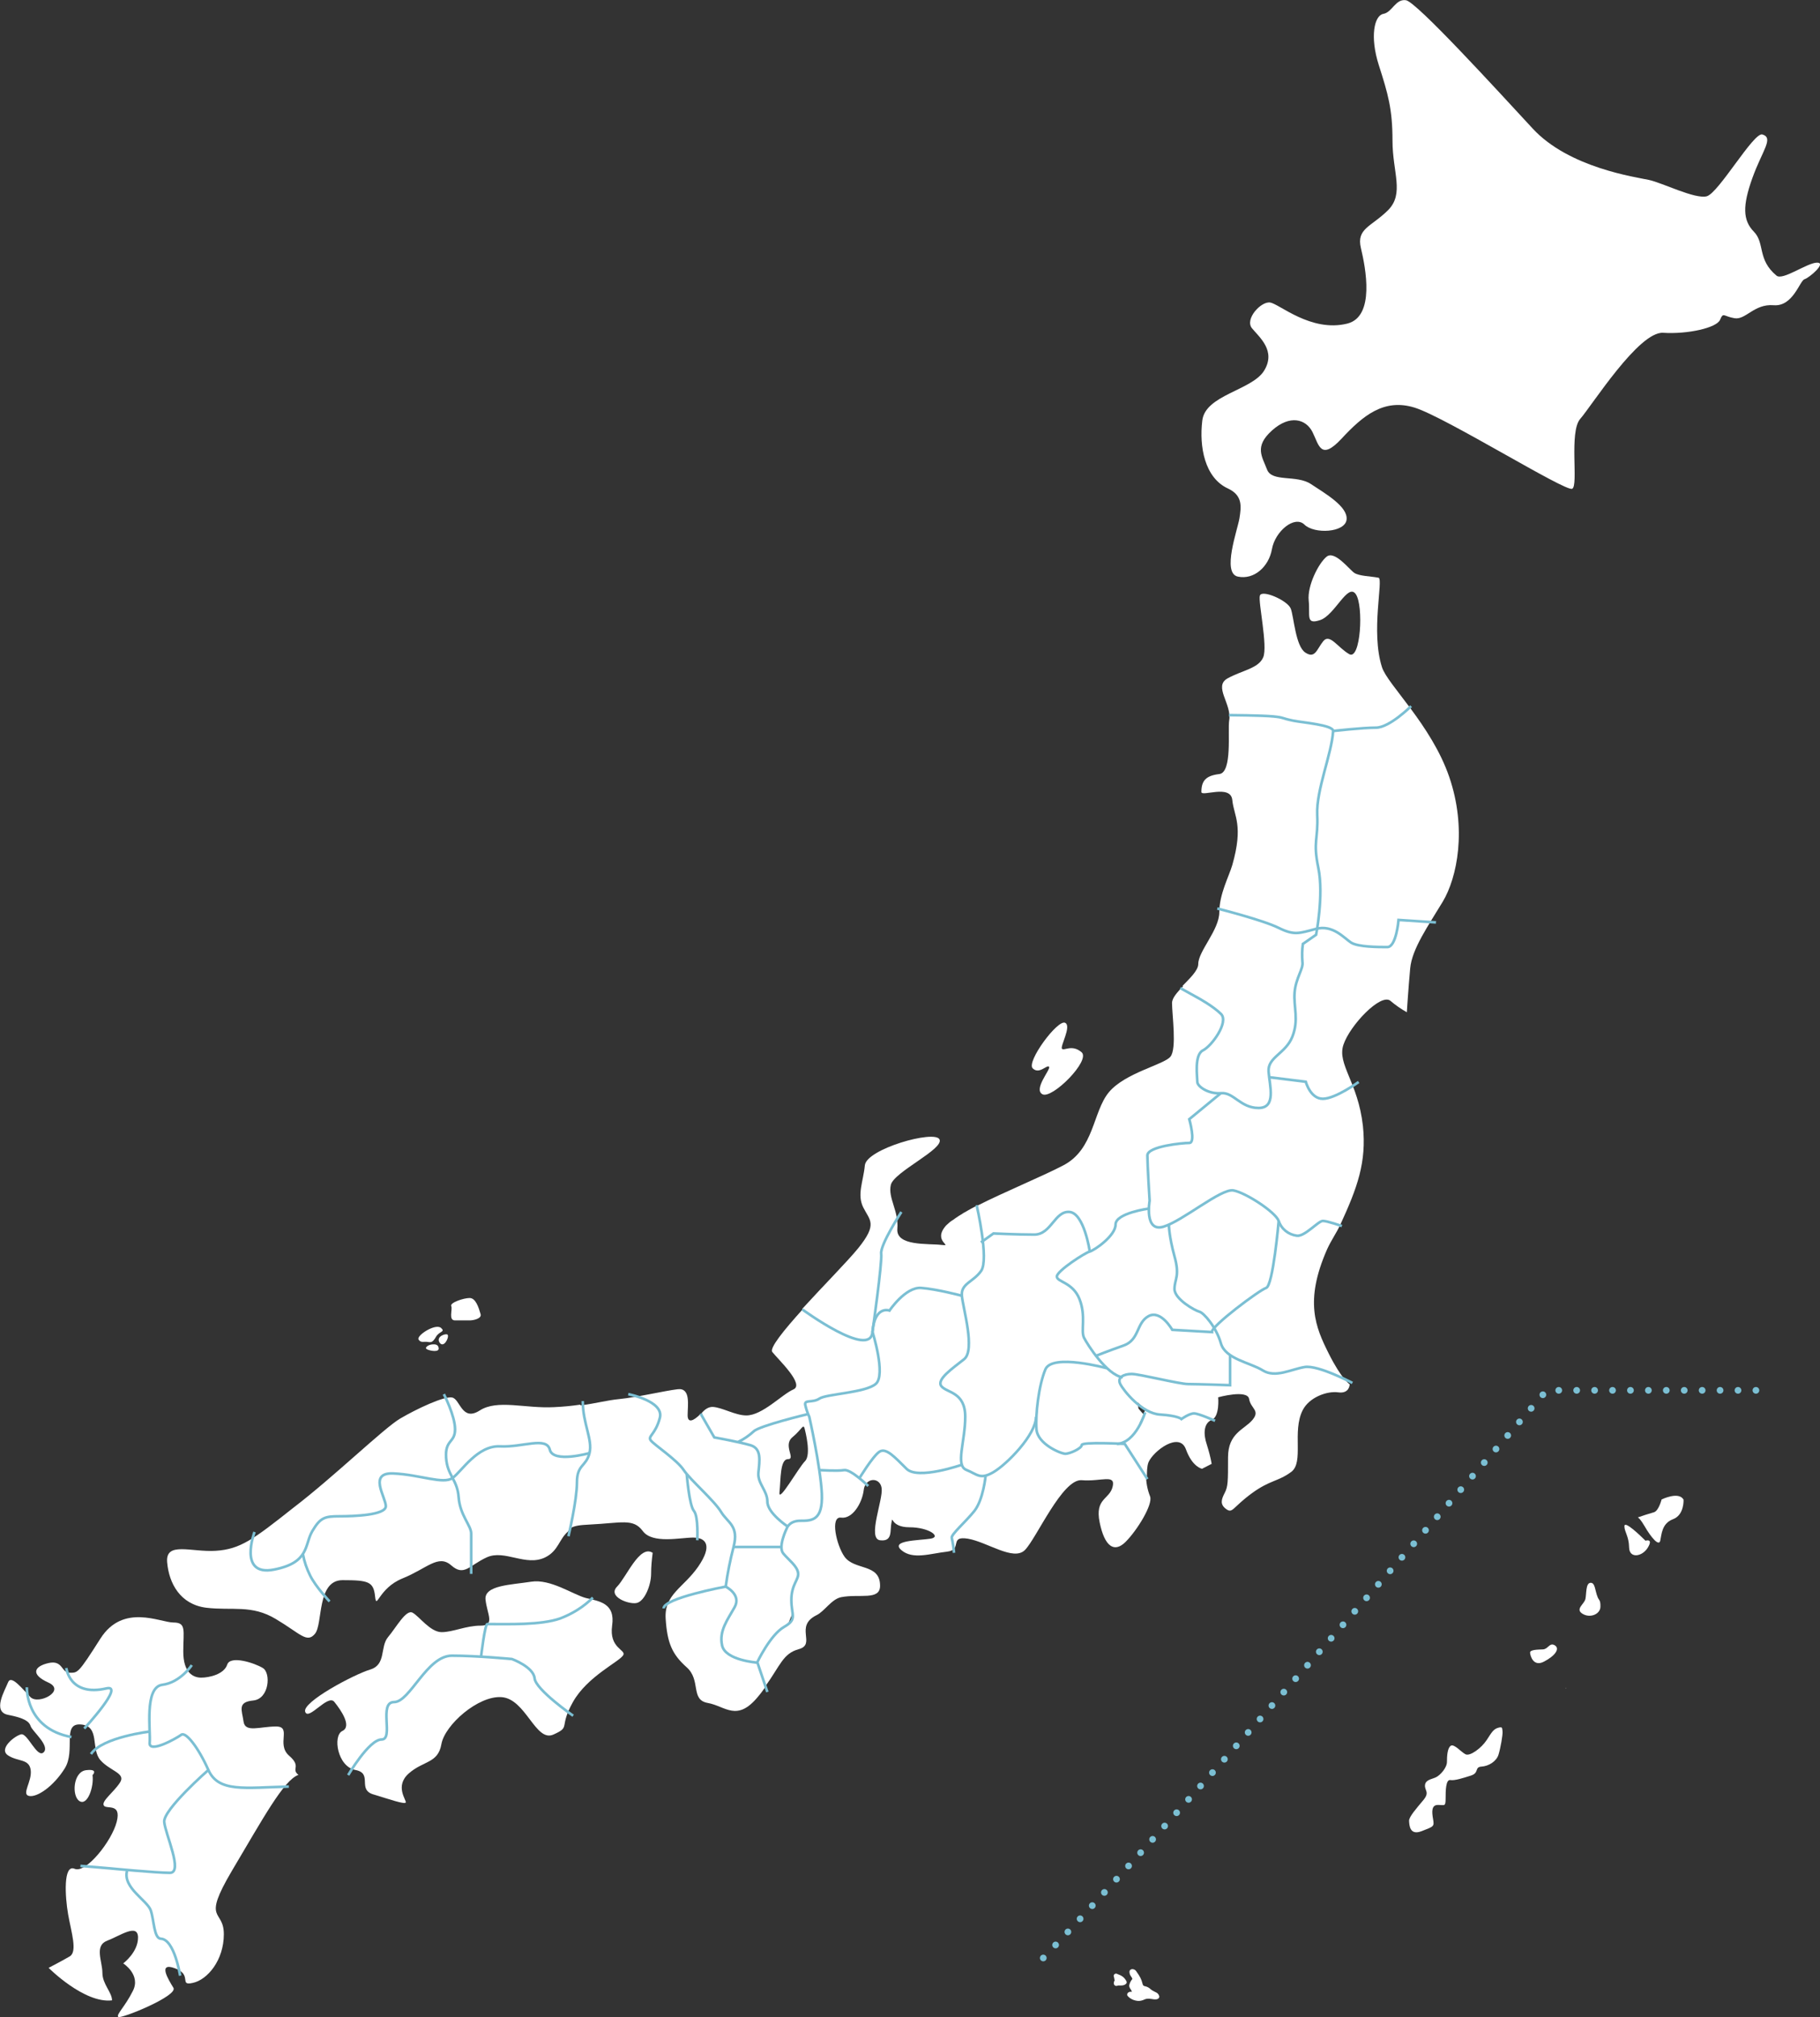
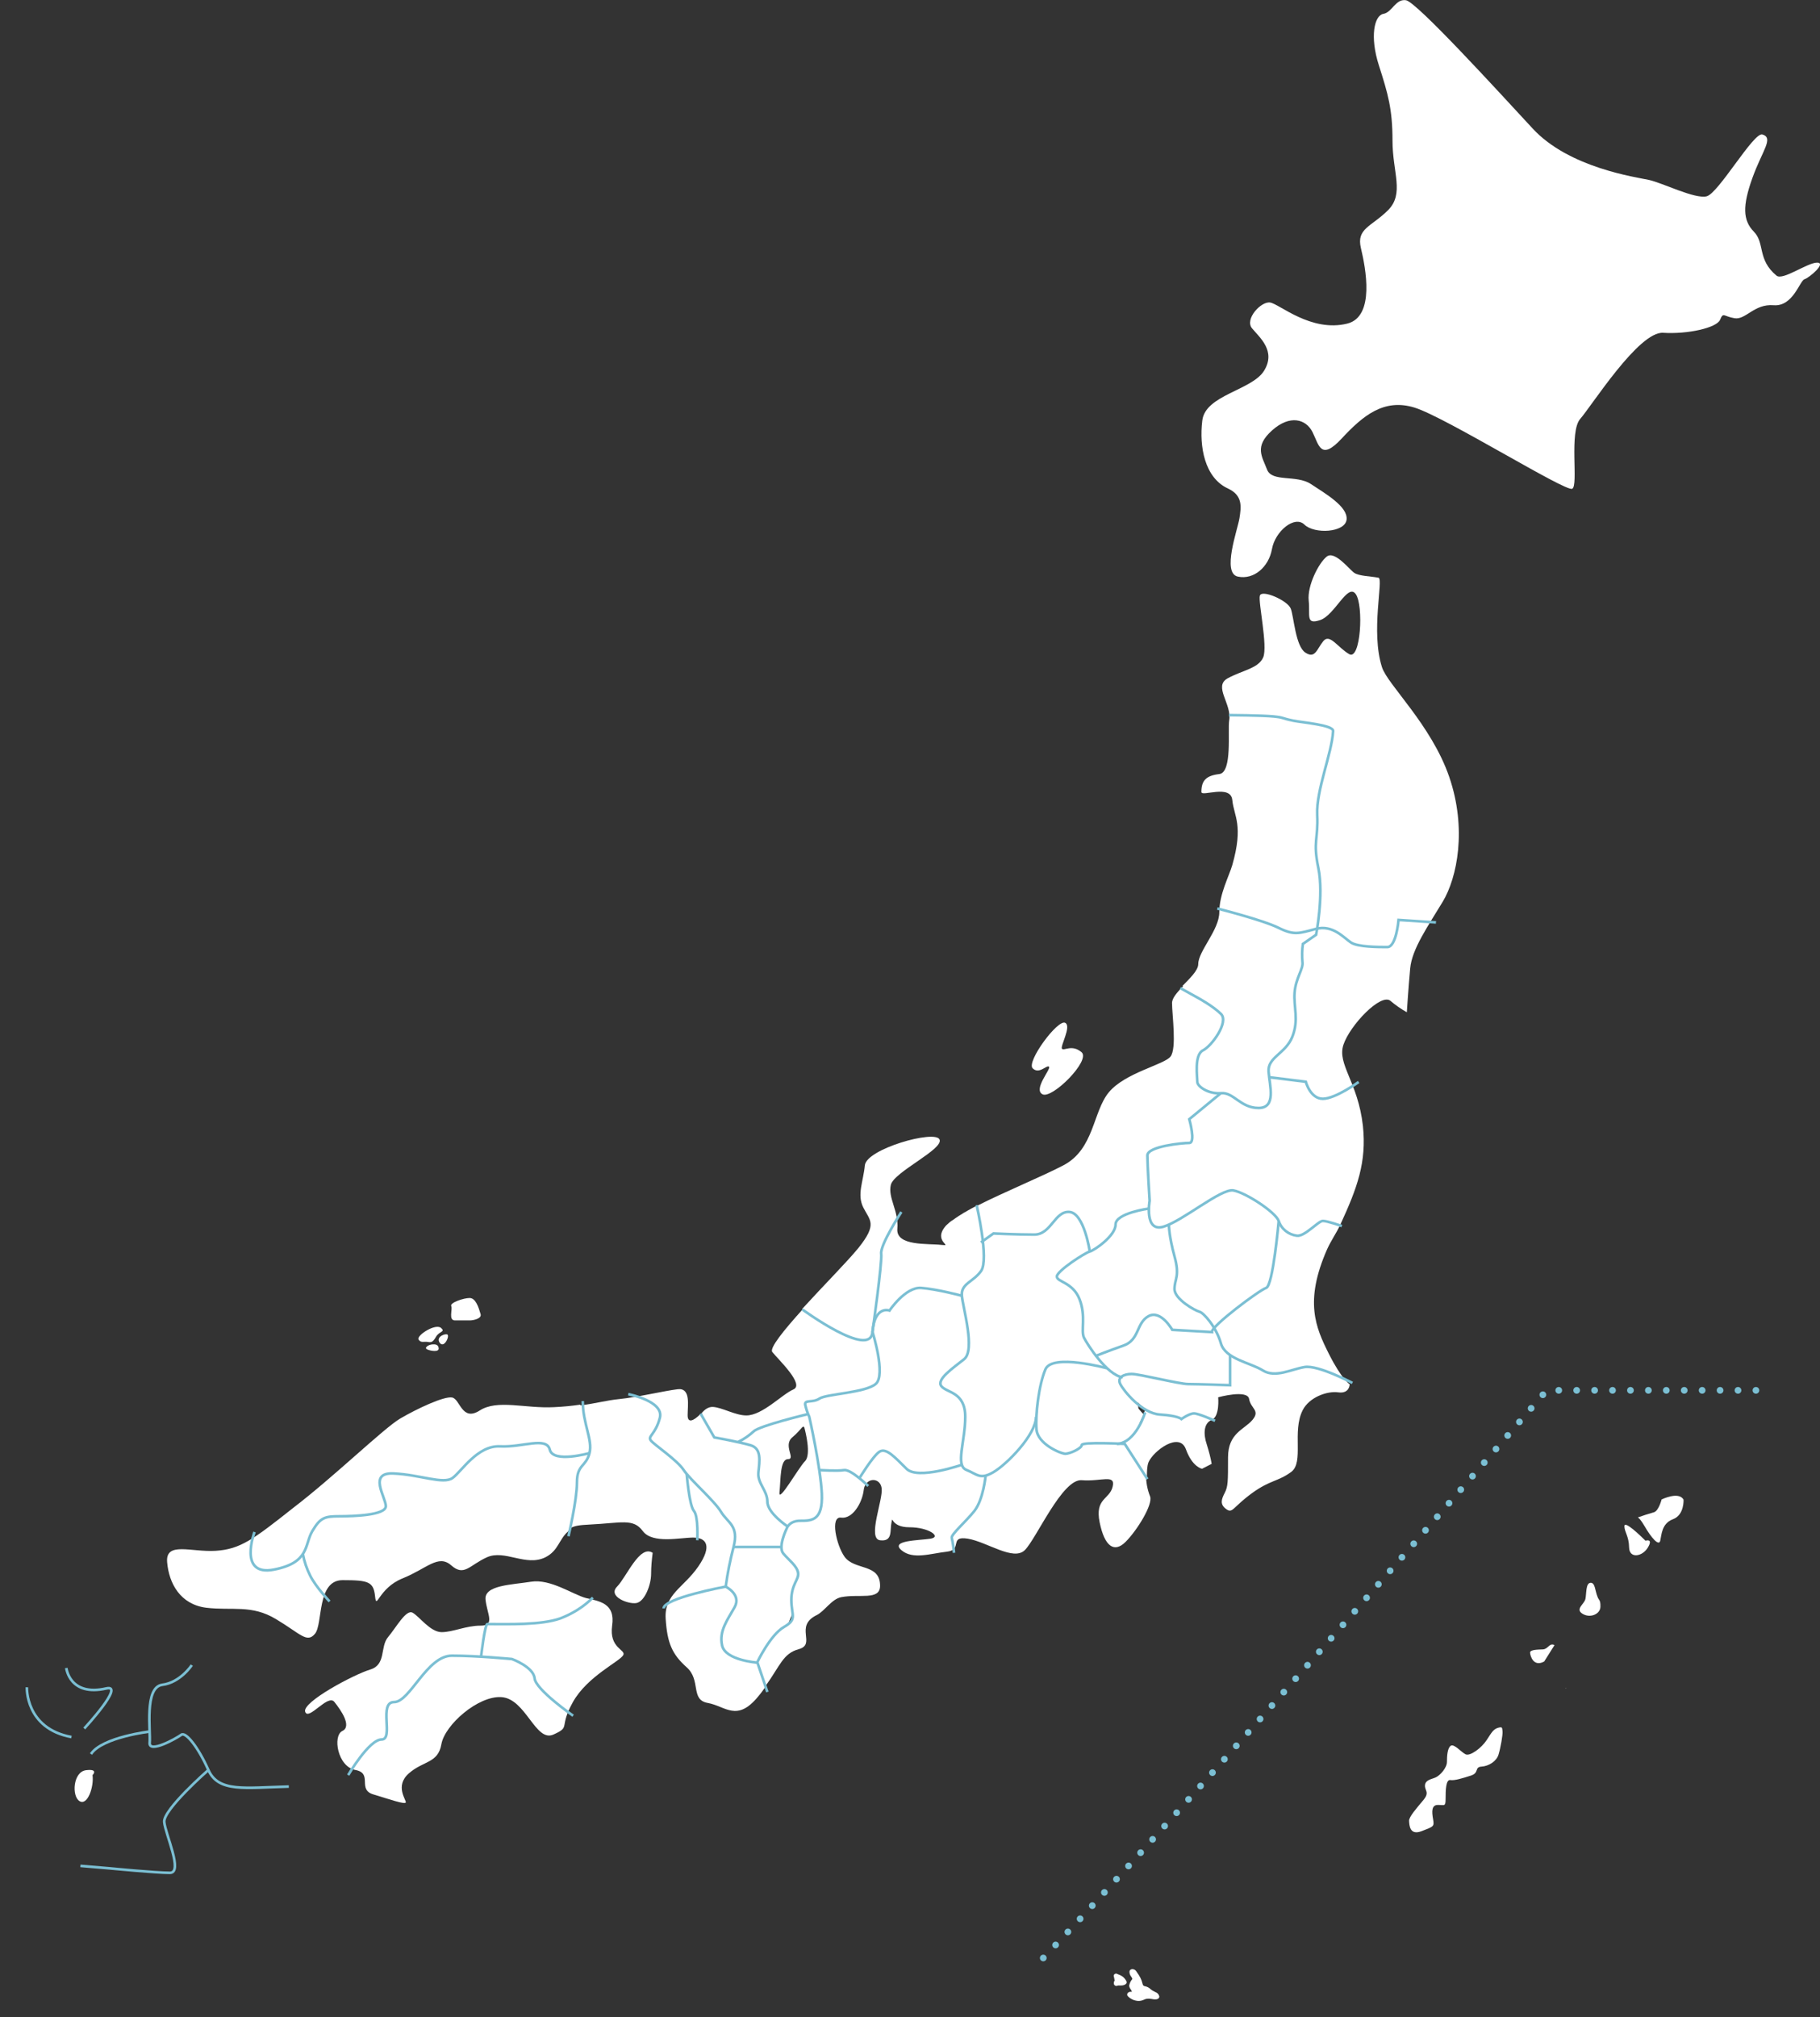
<svg xmlns="http://www.w3.org/2000/svg" version="1.1" x="0px" y="0px" viewBox="0 0 812.3 900.1" style="enable-background:new 0 0 812.3 900.1;" xml:space="preserve">
  <rect x="0" y="0" width="812.3" height="900.1" fill="#333333" stroke="none" />
  <style type="text/css">
	.st0{display:none;}
	.st1{display:inline;stroke:#FFFFFF;stroke-miterlimit:10;}
	.st2{fill:none;stroke:#7BBFD3;stroke-width:3;stroke-linecap:round;stroke-miterlimit:10;stroke-dasharray:0,8;}
	.st3{fill-rule:evenodd;clip-rule:evenodd;fill:#FFFFFF;}
	.st4{fill:none;stroke:#7BBFD3;stroke-width:1.173;stroke-miterlimit:10;}
	.st5{fill:#FFFFFF;}
</style>
  <g id="レイヤー_2" class="st0">
    <rect y="0" class="st1" width="812.3" height="900.1" />
  </g>
  <g id="レイヤー_1">
    <g transform="translate(0 0)">
      <path class="st2" d="M783.7,620.4h-93.4c0,0-162,188.4-228.5,257.3" />
      <path class="st3" d="M273.2,725.4c1.5-10.1-5.8-10.9-11.6-12.3c-5.8-1.5-15.9-8.7-24.6-7.3s-21,1.5-20.3,8s4.4,11.6-2.2,11.6    s-12.3,2.9-17.4,2.9s-10.1-7.2-13-8.7s-7.2,6.5-10.9,10.9s-0.7,12.3-8,14.5s-30.4,14.5-29,18.8s10.1-8,13-4.4s8,10.9,3.6,13    s-2.2,15.9,5.8,17.4s0.7,8.7,8,10.9s14.1,4.6,14.5,3.6s-5.1-7.3,1.4-13s13-4.4,14.5-13s16.4-21.7,26.8-21    c10.9,0.7,15.2,20.3,23.2,16.7s2.2-2.9,8.7-14.5c6.5-11.6,21-18.1,22.5-21C279.4,736.1,271.8,735.5,273.2,725.4z" />
      <path class="st3" d="M275.4,708c-4.3,4.4,5.1,8,8.7,7.3s6.5-8,6.5-13c0-3.2,0.3-6.3,0.7-9.4C285.5,689.1,279.7,703.6,275.4,708z" />
      <path class="st3" d="M616.8,297.7c-5.1-15.9,0.7-39.1-1.5-39.9c-3.6-0.7-8.7-0.7-10.9-2.2s-8.7-10.1-12.3-7.2s-8.7,13-8,19.6    s-1.5,10.9,5.1,8.7s12.3-16.7,15.9-11.6s2.2,29.7-2.9,26.8s-8.7-9.4-11.6-5.8s-3.6,8-8,5.1s-5.1-15.9-6.5-19.6s-13-8.7-13.8-5.8    s3.6,22.5,1.5,27.5s-9.4,5.8-15.9,9.4s2,11.4,0.7,18.8c-0.7,4.4,1.5,23.2-4.4,23.9s-8,2.9-8,8c0,2.3,13.1-3.6,13.8,3.6    s5.1,11.1,0,29c-1.5,5.1-5.8,13-5.8,21s-9.4,17.4-9.4,23.2c0,2.9-4.1,6.7-7,9.7l0.2,0.2c-2.6,2.7-4.9,5.2-4.9,7.5    c0,5.1,2.2,20.3-0.7,23.9s-20.3,7.2-27.5,15.9s-6.5,25.4-20.3,32.6c-9.1,4.8-26.2,11.8-38.6,18.1l-0.3-0.6c0,0,0.1,0.3,0.1,0.6    c-0.2,0.1-0.4,0.2-0.6,0.3c-0.6,0.3-1.1,0.6-1.7,0.9c-0.2,0.1-0.5,0.3-0.7,0.4c-0.5,0.3-1,0.5-1.4,0.8c-0.3,0.2-0.6,0.3-0.9,0.5    c-0.4,0.2-0.8,0.4-1.1,0.7c-0.4,0.2-0.7,0.4-1,0.6c-0.3,0.2-0.6,0.3-0.8,0.5c-0.4,0.3-0.8,0.5-1.2,0.8c-0.1,0.1-0.3,0.2-0.4,0.3    c-0.4,0.3-0.8,0.6-1.2,0.8c-0.1,0.1-0.2,0.1-0.3,0.2c-0.4,0.3-0.8,0.6-1.1,0.9c0,0-0.1,0.1-0.1,0.1c-0.3,0.3-0.7,0.6-1,0.9    c-6.5,7.2,3.6,9.4-2.2,8.7s-20.3,0.7-19.6-7.2s-4.3-13.8-2.9-19.6s23.9-16,21.7-20.3c-2.2-4.3-32.6,4.3-33.3,11.6    s-3.6,13-0.7,18.8s6.5,7.3-2.2,18.1c-4.6,5.7-15.9,17.1-25.1,27.2l0.2,0.2c-8.3,9.2-14.9,17.3-13.5,19c2.9,3.6,14.5,14.5,9.4,16.7    c-5.1,2.2-13.8,11.6-21,11.6c-4.9,0-10.6-3.5-14.9-3.8c-2.1-0.1-3.8,1.3-5,2.7c-0.3,0.3-0.1,0.2,0,0l0.4,0.9l-1-0.4    c-3.1,3.1-5.7,4.2-5.7,0.5c0-4.3,1.5-12.3-4.4-11.6s-18.1,3.6-26.1,4.4c-5.3,0.5-10.3,1.9-17.1,2.8c0,0,0,0.1,0,0.1l-0.4-0.4    c-3.4,0.5-7.2,0.9-11.5,1.1c-13,0.7-25.4-3.6-33.3,1.5c-8,5.1-8.7-5.1-12.3-5.8c-3.6-0.7-15.9,5.1-23.2,9.4s-29.7,26.1-47.8,39.9    C113,687,107.2,691.3,96.3,692s-22.5-4.3-21.7,5.1s5.8,18.8,17.4,20.3c11.6,1.4,20.3-1.5,31.2,5.1c10.9,6.5,13.8,10.9,17.4,6.5    c3.6-4.4,0.7-23.9,12.3-23.9s13.8,0.7,14.5,7.2c0.7,6.5,1.4-3.6,12.3-8s15.9-10.9,21.7-5.8s8,0,15.9-3.6c8-3.6,17.4,4.3,26.1,0    c5.8-2.9,6.1-8,10-11.4l1.2-1.6c1.8-1.1,4.3-1.4,8.4-1.6c14.5-0.7,19.6-2.9,23.9,2.9s16.7,2.9,22.5,2.9s8.7,3.6,2.2,13    c-6.5,9.4-15.2,12.3-14.5,23.2c0.7,10.9,2.9,15.9,9.4,21.7c6.5,5.8,1.5,14.5,9.4,15.9s13,8.7,22.5-2.9c1.2-1.4,2.2-2.8,3.1-4.1    l0.2-0.7l0,0.1c6.6-9.2,7.8-14.5,14.8-16.4c8-2.2-2.2-10.2,8-15.2c3.5-1.7,6.6-7.1,10.9-8c8.2-1.6,17.4,1.6,17.4-5.1    c0-10.1-11.4-6.7-15.9-13c-3.6-5.1-6.5-18.1-1.5-17.4c5.1,0.7,9.4-6.5,10.1-12.3c0.1-1.2,0.6-2.4,1.5-3.3c2.2-2.2,6-1.3,6.5,2.5    c0.7,5.1-6.5,22.5-0.7,23.2c5.8,0.7,4.3-4.4,5.1-8c0.7-3.6-0.7,2.2,8,2.2s14.5,4.3,9.4,5.1s-18.1,0.7-13,5.1s13,1.5,20.3,0.7    s0.7-7.2,9.4-5.8c8.7,1.5,20.3,10.1,25.4,5.1s16.7-31.9,25.4-31.2c8.7,0.7,15.2-2.9,13.8,2.9s-8,5.1-5.8,15.9s6.5,13.8,11.6,8.7    s12.3-16.7,10.9-20.3c-1.2-3-1.8-6.3-1.8-9.5l0.4,0.7c0-1.9,0-4.6,0.7-6.4c2.2-5.1,13.8-13.8,16.7-5.8s7.2,8.7,7.2,8.7l4.3-2.2    c-0.5-2.9-1.3-5.8-2.2-8.7c-1.5-4.4-1.5-9.4,2.2-10.9s2.9-10.1,2.9-10.1s13-3.6,13.8,0.7c0.7,4.4,5.1,5.1,1.5,9.4    s-10.9,5.8-10.9,16.7s0,13-1.5,15.9s-2.2,5.1,0.7,7.2s2.8-0.8,11.6-7.2c8-5.8,11.6-5.1,17.4-9.4s0.3-18,5.1-27.5    c2.9-5.8,10.9-8.7,15.9-8c5.1,0.7,5.1-3.6,5.1-3.6s-3.6-2.2-9.4-13.8c-5.8-11.6-10.9-23.2-0.7-46.4c1.8-4,4.3-7.5,5.9-11    c7.6-16.5,11.8-27.9,10.1-44.1c-2.2-19.6-11.6-27.5-8.7-36.2s16.7-23.2,21-19.6c2.2,1.9,4.7,3.6,7.3,5.1c0,0,0.7-10.9,1.5-19.6    s8-18.9,14.5-29.7s10.9-32.6,2.9-55.8S619.2,305.4,616.8,297.7z M351.7,724.8l1.9-4.7C354,722,353.3,723.8,351.7,724.8z     M359.3,652c-2.9,2.9-12,19.1-11.4,13.9c0.6-5.9,0.2-14.8,3.8-14.8s-2.4-6.2,2-9.8s4.9-6.7,5.6-3.1    C359.3,638.3,362.2,649.1,359.3,652L359.3,652z M371.6,656.1L371.6,656.1l6.3-0.1L371.6,656.1z M508.8,635.6l-0.1-0.8    c0.9-1.8,1.5-3.3,1.7-3.7c-0.7-0.7-1.5-1.6-2.3-2.6l-0.3-2.7l3.4,3.1L508.8,635.6z M496.9,549.7c-0.2,0.4-0.5,0.7-0.7,1.1l0,0    C496.4,550.4,496.6,550,496.9,549.7L496.9,549.7z M498,546.4c0,0.3,0,0.7-0.1,1C497.9,547.1,498,546.7,498,546.4L498,546.4z     M497.8,547.6c-0.1,0.3-0.2,0.6-0.3,0.9C497.6,548.2,497.7,547.9,497.8,547.6L497.8,547.6z M497.4,548.7c-0.1,0.3-0.3,0.6-0.5,1    C497.1,549.3,497.2,549,497.4,548.7L497.4,548.7z" />
      <path class="st3" d="M811,117.2c-4.4,0-15.3,8.1-18.1,5.8c-8.7-7.2-5.1-14.5-10.1-19.6s-5.1-11.6-0.7-23.9s9.7-17.9,4.5-19.5    c-3.9-1.2-19.6,26.3-24.9,27.6S742,81.6,736,80.3s-35.7-5.4-51.9-22.9c-16.2-17.5-51.9-56.6-56.6-57.3s-6.1,5.4-10.1,6.1    s-6.1,10.1-2,22.9s6.1,19.6,6.1,33.7s5.4,23.6-2,31s-14.2,8.1-12.1,16.9s6.4,30.6-6.1,33.7c-16.2,4-30.3-8.8-34.4-9.4    c-4-0.7-11.5,7.4-8.1,11.5s10.8,10.1,5.4,18.9c-5.4,8.8-26.3,10.8-27.6,22.3c-1.4,11.5,1,25.5,11.5,30.3c6.6,3.1,5.9,8.1,5.1,13.2    s-8,24.6-0.7,26.1c7.2,1.5,13.8-4.4,15.2-12.3s10.1-15.2,14.5-10.9s18.1,3.6,18.8-2.2s-9.4-11.6-15.9-15.9    c-6.5-4.3-17.4-0.7-19.6-6.5c-2.2-5.8-5.8-10.2,2.2-17.4c8-7.2,15.2-5.1,18.1,0.7c2.9,5.8,3.6,13,13,2.9    c9.4-10.1,18.8-18.1,32.6-13.8s67.4,37.7,70.3,36.2c2.9-1.4-1.5-25.4,3.6-31.2s26.1-39.1,37-38.4s23.9-2.2,25.4-5.8    s1.5-1.5,6.5-0.7s8.7-6.5,17.4-5.8s11.6-10.9,13.8-11.6S815.4,117.2,811,117.2z" />
-       <path class="st3" d="M129,783.4c-5.8-5.1,1.4-13-5.8-13s-13.8,2.9-14.5-2.2s-2.9-8.7,4.3-9.4s8-12.3,4.3-14.5    c-3.6-2.2-14.5-5.8-15.9-1.5s-8,5.8-11.6,5.8s-8-2.2-8-11.6s1.5-13-4.4-13s-22.5-8.7-32.6,7.2c-10.1,15.9-10.1,15.2-13.8,15.2    s-2.9-5.8-9.4-4.3s-8,5.1,0,8.7c8,3.6-4.4,10.1-8,6.5S5,747.1,3.6,750.7s-7.2,13.1,0,14.5s9.4,2.9,10.1,5.1s8.7,8.7,5.8,11.6    c-2.9,2.9-7.2-8.7-10.1-8c-2.9,0.7-10.2,6.5-5.8,9.4c4.4,2.9,9.4,1.4,10.1,6.5c0.7,5.1-4.3,10.9-0.7,11.6s10.9-4.3,15.9-12.3    s-1.4-20.3,7.2-19.6c8.7,0.7,4.3,10.9,8.7,15.9s11.6,5.8,8.7,10.1c-2.9,4.4-8.2,8.1-7.2,10.1c1,2,8-1.4,5.8,7.3    c-2.2,8.7-13.8,23.2-18.8,21c-5.1-2.2-4.3,12.3-2.9,20.3c1.4,8,4.3,16.7,0.7,18.8s-9.4,5.1-9.4,5.1s15.9,16,28.3,14.5    c0-3.6-4.3-7.2-4.3-12.3S42,868.2,47.8,866c5.8-2.2,13.8-8,13.8-1.4S55,876.1,55,876.1s8,5.1,4.3,12.3c-3.6,7.2-7.6,10.6-6.5,11.6    c1.1,1,26.8-9.4,24.6-13s-7.2-11.6,0.7-8.7c8,2.9,1.5,8,8,6.5c6.5-1.4,13.8-10.1,13.8-21.7c0-11.6-10.1-5.1,3.6-28.3    c13.8-23.2,23.2-40.6,29.7-42.8C129.7,789.2,134.8,788.4,129,783.4z" />
      <path class="st3" d="M38.4,789.9c-5.8,0.7-6.5,11.6-2.9,13.8s6.5-6.5,5.8-11.6C41.3,792.1,44.2,789.2,38.4,789.9z" />
      <path class="st3" d="M468.2,476c1,1-7.2,10.1-2.9,12.3s21.7-15.2,17.4-18.8s-7.7-0.5-8.7-1.5s4.4-10.1,1.4-11.6    c-3.3-1.7-17.4,17.4-14.5,20.3S467.2,475,468.2,476z" />
      <path class="st3" d="M698.7,753.3l0.4-0.1C698.8,753,698.7,753.3,698.7,753.3z" />
      <path class="st3" d="M741.6,669.1c0,0-1.3,5.1-3.4,5.7c-1.8,0.5-5.9,1.8-7.2,2.3c0.4,0.2,1.3,1,3,3.9c3,5.2,6.4,9.1,7,6.5    c0.6-2.6,0.6-7.7,5.7-9.6c5.1-1.9,4.7-8.7,4.7-8.7C749.3,665.3,741.6,669.1,741.6,669.1z" />
      <path class="st3" d="M734.4,687.5c-2.6-2.6-9.4-9.1-9.4-6.5s2,4.4,2.1,9.5c0.1,5.1,5.9,4.2,8.4,0    C738,686.3,734.4,687.5,734.4,687.5z" />
      <path class="st3" d="M709.8,706.3c-2.1,0.2-1.7,4.9-2.2,7.2s-4.7,4.5-1.3,6.6s7.9,0.2,8-3.1s-0.8-2.9-1.3-4.5    C711.9,710,712,706,709.8,706.3z" />
-       <path class="st3" d="M693.8,734.1c-2.3-1.2-2.8,1.8-5.2,1.9s-5.8,0.1-5.7,1.5s1.5,6.5,6.3,3.9C694,738.9,696.5,735.6,693.8,734.1z    " />
+       <path class="st3" d="M693.8,734.1c-2.3-1.2-2.8,1.8-5.2,1.9s-5.8,0.1-5.7,1.5s1.5,6.5,6.3,3.9z    " />
      <path class="st3" d="M668.9,770.9c-2.4,0.6-3.1,2.1-5.4,5.6s-7.4,7.3-9.4,6.3c-2-1-5.1-4.8-6.6-3.8s-1.7,4.6-1.7,7.2s-3,6-5,6.9    c-2,0.9-4.6,1.1-4.8,3.5s2.2,3.1-0.7,6.6s-6.5,7.5-6.4,9.3s0.2,6.7,5.6,4.6s5.7-2,5.1-5.4s-0.7-6.3,2.2-6.3s3.4,0.9,3.4-2.8    s0.1-8.6,2.1-8.3s5.4-0.8,9.2-2c3.8-1.2,1.5-3.8,4.7-4c3.3-0.2,6.7-2.4,7.6-5.3c0.9-2.9,2-9,1.8-10.5S670.6,770.5,668.9,770.9z" />
      <path class="st4" d="M548.5,319.1c0,0,14.9,0.1,19.9,0.6s3,0.7,8.9,1.9c3.9,0.8,17.8,1.9,17.7,4.6c-0.6,10.2-7.6,26.3-7.1,37.4    s-2,11.6,0.5,23.7c2.5,12.1-1,29.8-1,29.8l-5.9,4.1c-0.4,2.7-0.4,5.4-0.2,8.1c0.5,3-3,7.1-3.5,13.6s2,12.1-1,19.7    c-3,7.6-11.1,9.1-10.6,15.6s3.5,16.2-4.5,16.2c-8.1,0-11.1-7.1-16.7-6.6s-10.6-3-10.6-5s-1.5-12.1,2.5-14.1s11.6-12.6,8.1-16.2    c-3.5-3.5-10.1-7.1-10.1-7.1l-8.1-4.5" />
-       <path class="st4" d="M629.8,315.1c0,0-9.6,9.6-15.7,9.6s-19.2,1.5-19.2,1.5" />
      <path class="st4" d="M640.9,411.6l-16.7-1.1c0,0-1,12.1-5,12.1c-4,0-13.1,0-16.2-2s-8.1-8.1-15.7-6.1c-7.6,2-9.6,3-16.7-0.5    c-7.1-3.5-27.3-8.6-27.3-8.6" />
      <path class="st4" d="M566.6,480.7l16.2,2c0,0,2,7.6,7.6,7.6s16-7.5,16-7.5" />
      <path class="st4" d="M544.9,487.8l-14.1,11.6c0,0,3,10.6,0,10.6s-18.7,1.5-18.7,5.6s1,20.2,1,20.2s-2.5,14.1,6.1,11.6    c8.6-2.5,25.8-17.2,31.3-16.2s18.7,9.6,20.2,13.6c1.2,3.6,4.3,6.1,8.1,6.6c3.5,0.5,9.6-6.6,11.6-6.6s8.5,2.3,8.5,2.3" />
      <path class="st4" d="M570.7,544.9c0,0-2.5,28.8-5.6,29.8s-24.7,17.2-24.2,19.7l-17.7-1c0,0-5.1-9.1-10.6-6.1s-4,10.6-11.1,13.1    c-7.1,2.5-12.1,4.5-12.1,4.5" />
      <path class="st4" d="M603.6,617.1c0,0-15.3-8.1-21.3-7.1c-6.1,1-13.1,5-18.7,1.5c-5.6-3.5-16.7-5-18.7-12.1s-7.6-13.6-9.6-14.1    c-2-0.5-11.1-5.6-11.1-10.1s2.5-5.6,0-14.6c-2.5-9.1-2.5-14.1-2.5-14.1" />
      <path class="st4" d="M549,604.5v13.6c0,0-14.6-0.5-18.7-0.5c-4,0-21.7-4.5-25.2-4.5s-6.6,1.5-5.1,4.5s9.6,13.1,17.7,13.6    c8.1,0.5,9.6,2,9.6,2s3.5-2.5,5.6-2.5s9.4,3.3,9.4,3.3" />
      <path class="st4" d="M512.7,539.3c0,0-14.8,2-14.8,7.1c0,5.1-9.6,11.6-11.6,12.1c-2,0.5-14.6,8.6-14.6,11.1s7.1,2.5,10.1,10.1    c3,7.6,0.5,14.1,2,17.2c1.5,3,10.2,16.7,17.3,17.7" />
      <path class="st4" d="M486.4,558.5c0,0-2.5-17.2-9.1-17.7c-6.6-0.5-8.1,10.1-15.7,10.1s-18.2-0.5-18.2-0.5l-5.6,4" />
      <path class="st4" d="M493.9,610.5c0,0-24.2-6.6-27.3,0.5c-3,7.1-4.5,20.2-4,26.8s10.9,10.9,12.9,10.9s7.3-2.4,7.3-3.9    s19.2-0.5,19.2-0.5l10.1,15.7" />
      <path class="st4" d="M511.1,630.2c0,0-4,13.6-12.6,14.1" />
      <path class="st4" d="M435.9,537.8c0,0,5.6,24.2,2,29.3c-3.5,5-9.1,5.6-8.6,11.1c0.5,5.6,6.1,24.2,1,28.3c-5,4-12.6,9.1-10.1,12.1    c2.5,3,10.6,2.5,10.6,13.6s-4.5,21.7,0.5,23.7c5,2,6.1,4.5,12.1,1s19-16.7,19-24.7" />
      <path class="st4" d="M439.9,658.5c0,0-1,10.6-5,15.7c-4,5-10.6,10.6-10.1,12.1c0.5,2.2,0.8,4.4,1,6.6" />
      <path class="st4" d="M429.3,653.6c0,0-19.7,6.9-24.7,1.8c-5.1-5-9.1-9.6-12.1-7.6c-3,2-9.1,12.1-9.1,12.1" />
      <path class="st4" d="M387.5,663.1c0,0-7.7-7.6-10.8-7.1c-3,0.5-10.6,0-10.6,0" />
      <path class="st4" d="M402.3,540.8c0,0-9.5,14.6-9,18.6c0.5,4-3.9,34.9-3.9,34.9s6.1,19.2,1.5,23.2c-4.5,4-22.2,4.5-25.2,6.6    c-3,2-6.8,0.3-6.3,2.8c0.4,1.8,1,3.6,1.8,5.3c0,0,5,22.2,5.6,34.3c0.5,12.1-4.5,12.1-9.6,12.1s-6.1,3.5-6.1,3.5s-4,8.1-1.5,11.1    c2.5,3,6.1,5.5,6.6,8.6c0.5,3-3,5.1-3,12.1s2.8,8.6-3.3,12.1s-11.9,15.7-11.9,15.7l4.5,13.3" />
      <path class="st4" d="M358.1,584.3c0,0,30.3,22.2,31.3,10.1c1-12.1,7.6-9.6,7.6-9.6s7.1-10.6,14.1-10.1s18.2,3.5,18.2,3.5" />
      <path class="st4" d="M351.6,681.2c0,0-9.1-6-9.1-11.1s-4.5-8.1-4-13.1c0.5-5.1,1.5-10.6-3.5-12.1c-5.1-1.5-16.2-3.5-16.2-3.5    l-6.1-10.6" />
      <path class="st4" d="M360.6,631c0,0-21.7,5.2-24.2,7.7c-2.1,1.9-4.4,3.5-6.9,4.7" />
      <path class="st4" d="M280.4,622.1c0,0,16.1,3.1,14.1,10.6c-2,7.6-5.6,8.1-4,10.1s11.6,8.6,14.6,13.1c3,4.5,13.6,13.6,16.7,18.7    c3,5,8.1,6.1,5.6,15.7c-1.5,5.8-2.7,11.7-3.5,17.7c0,0,7.1,3.5,4,9.1s-7.1,10.6-5.6,17.2c1.5,6.6,15.7,7.6,15.7,7.6" />
      <line class="st4" x1="348.5" y1="690.3" x2="327.3" y2="690.3" />
      <path class="st4" d="M306.5,657.8c0,0,1.1,13.9,3.2,16.4s1.5,13.1,1.5,13.1" />
      <path class="st4" d="M323.8,708c0,0-27.6,5.1-27.6,9.7" />
      <path class="st4" d="M260.1,625.2c0,10.1,4.5,17.2,3,23.2c-1.5,6.1-5.6,5-5.6,13.1s-3.8,24-3.8,24" />
-       <path class="st4" d="M198.1,622.1c0,0,5,9.6,5,15.7c0,6.1-4.5,4.5-4,12.6s5,9.6,5.6,17.7s5.6,12.6,5.6,16.2v18" />
      <path class="st4" d="M113.6,683.6c0,0-7.5,19.9,8.6,16.8s13.6-11.1,17.2-17.2s5.6-6.6,12.1-6.6s20.7-0.5,20.7-4.5    s-8.1-15.2,3.5-14.6c11.6,0.5,22.2,5,26.3,2s11.1-14.6,21.2-14.1s20.7-4.5,22.2,1.5c1.5,6.1,17.7,1.5,17.7,1.5" />
      <path class="st4" d="M135.2,693.5c0.6,3.3,1.7,6.5,3.2,9.5c2.5,5.1,8.7,11.6,8.7,11.6" />
      <path class="st4" d="M155.4,792.1c0,0,9.3-15.9,14.9-15.9s-1.5-16.7,5.6-16.7s14.6-20.7,25.8-20.7s26.8,1.5,26.8,1.5    s9.6,3.5,10.1,8.6s17.2,16.7,17.2,16.7" />
      <path class="st4" d="M214.7,739.3c0,0,1.7-14.6,2.8-14.6c9.7,0,23.9,0.5,32.5-2.5c5.5-2.1,10.5-5.2,14.6-9.3" />
      <path class="st4" d="M128.9,797.2c-19.7,0.5-31.4,2.7-35.9-7.4s-10.1-17.2-12.1-15.7c-2,1.5-14.6,8.6-14.1,3.5s-2.5-24.7,5.6-25.8    c8.1-1,13.2-8.8,13.2-8.8" />
      <path class="st4" d="M29.6,744.3c0,0,1.4,12.9,17.9,9.1c8.4-1.9-9.9,17.9-9.9,17.9" />
      <path class="st4" d="M12,752.9c0,0-0.8,18.4,19.9,22.2" />
      <path class="st4" d="M67.2,772.6c0,0-21.6,2.5-26.6,10.1" />
      <path class="st4" d="M93,789.8c0,0-20.2,17.7-19.7,23.2s8.6,22.7,2.5,22.7s-26.8-2-26.8-2l-13.1-1.1" />
-       <path class="st4" d="M80.4,881.6c0,0-2.5-16.2-8.6-16.5c-3.1-0.1-3-8.1-4.5-12.6s-12.6-10.1-10.6-17.7" />
      <g transform="translate(878.802 1354.862)">
        <path class="st5" d="M-370.7-462c-1.8-0.1-3.5-0.8-4.7-2.1c-0.2-0.2-0.4-0.5-0.3-0.8c0-0.3,0.1-0.6,0.4-0.8     c0.3-0.3,0.8-0.4,1.2-0.4c0.2,0,0.3,0,0.5,0c0-0.1-0.1-0.2-0.1-0.2c0-0.1-0.1-0.2-0.1-0.3c-0.1-0.2-0.2-0.3-0.3-0.5     c-0.3-0.4-0.6-0.9-0.7-1.5c0-0.1,0-0.3,0-0.4c0.2-1,0.7-2,1.4-2.8c-0.1-0.4-0.3-0.7-0.5-1c-0.5-0.6-0.8-1.4-0.8-2.2     c0-0.3,0.1-0.6,0.3-0.8c0.2-0.2,0.5-0.3,0.8-0.4h0.1c0.7,0,1.4,0.3,1.8,0.9c0.1,0.2,0.3,0.4,0.4,0.6c1.1,1.5,2,3.1,2.4,4.9     c0.2,0.9,0.5,1.1,1,1.2c1.1,0.2,2,0.7,2.8,1.5c0.4,0.3,0.9,0.6,1.3,0.8c0.2,0.1,0.4,0.2,0.6,0.3c0.1,0,0.1,0.1,0.2,0.1     c0.8,0.3,1.4,1,1.6,1.8c0.1,0.5-0.2,1-0.7,1.2c-0.4,0.2-0.9,0.2-1.3,0.2c-0.5,0-1-0.1-1.5-0.2l-0.2,0c-0.4-0.1-0.7-0.1-1.1-0.1     c-0.7,0-1.3,0.1-1.9,0.4C-369-462.2-369.8-462-370.7-462z" />
        <path class="st5" d="M-380.6-468.7c-0.2,0-0.4-0.1-0.6-0.2c-0.3-0.2-0.5-0.6-0.5-1c0-0.4,0.1-0.7,0.3-1.1c0-0.1,0.1-0.1,0.1-0.2     c-0.1-0.3-0.2-0.7-0.2-1l-0.2-0.7c-0.1-0.4,0-0.8,0.3-1c0.2-0.2,0.4-0.3,0.7-0.3c0.1,0,0.3,0,0.4,0.1c2.4,0.9,3.2,1.5,4.2,3.2     c0.3,0.5,0.2,1.1-0.3,1.4c-0.5,0.4-1.2,0.6-1.9,0.6c-0.2,0-0.5,0-0.7,0c-0.2,0-0.4,0-0.5,0c-0.2,0-0.4,0-0.6,0.1     C-380.2-468.7-380.4-468.7-380.6-468.7z" />
      </g>
    </g>
    <path class="st3" d="M214.5,586.4c-0.9-3.1-2.2-7.2-4.9-7.2c-2.7,0-8.9,2.1-8.2,3.6c0.7,1.5-1.4,6.4,1.7,6.4c3.1,0,4.8,0,6.5,0   S215.1,588.4,214.5,586.4z" />
    <path class="st3" d="M196.9,592.6c-2.4-2.3-11.1,3.3-10.1,5.1c1,1.7,2.5,0.8,4.1,1.1c1.6,0.3,2.3,0.1,3.7-2.3   C196,594,198.9,594.4,196.9,592.6z" />
    <path class="st3" d="M199.8,595.6c-0.6-0.8-5.4,0.7-3.6,3.5C198,601.8,200.6,596.8,199.8,595.6z" />
    <path class="st3" d="M193,599.9c-1.8,0.1-3.8,1.5-2.4,2.2c1.4,0.7,5.3,1.4,5.2-0.4S194.2,599.8,193,599.9z" />
  </g>
</svg>